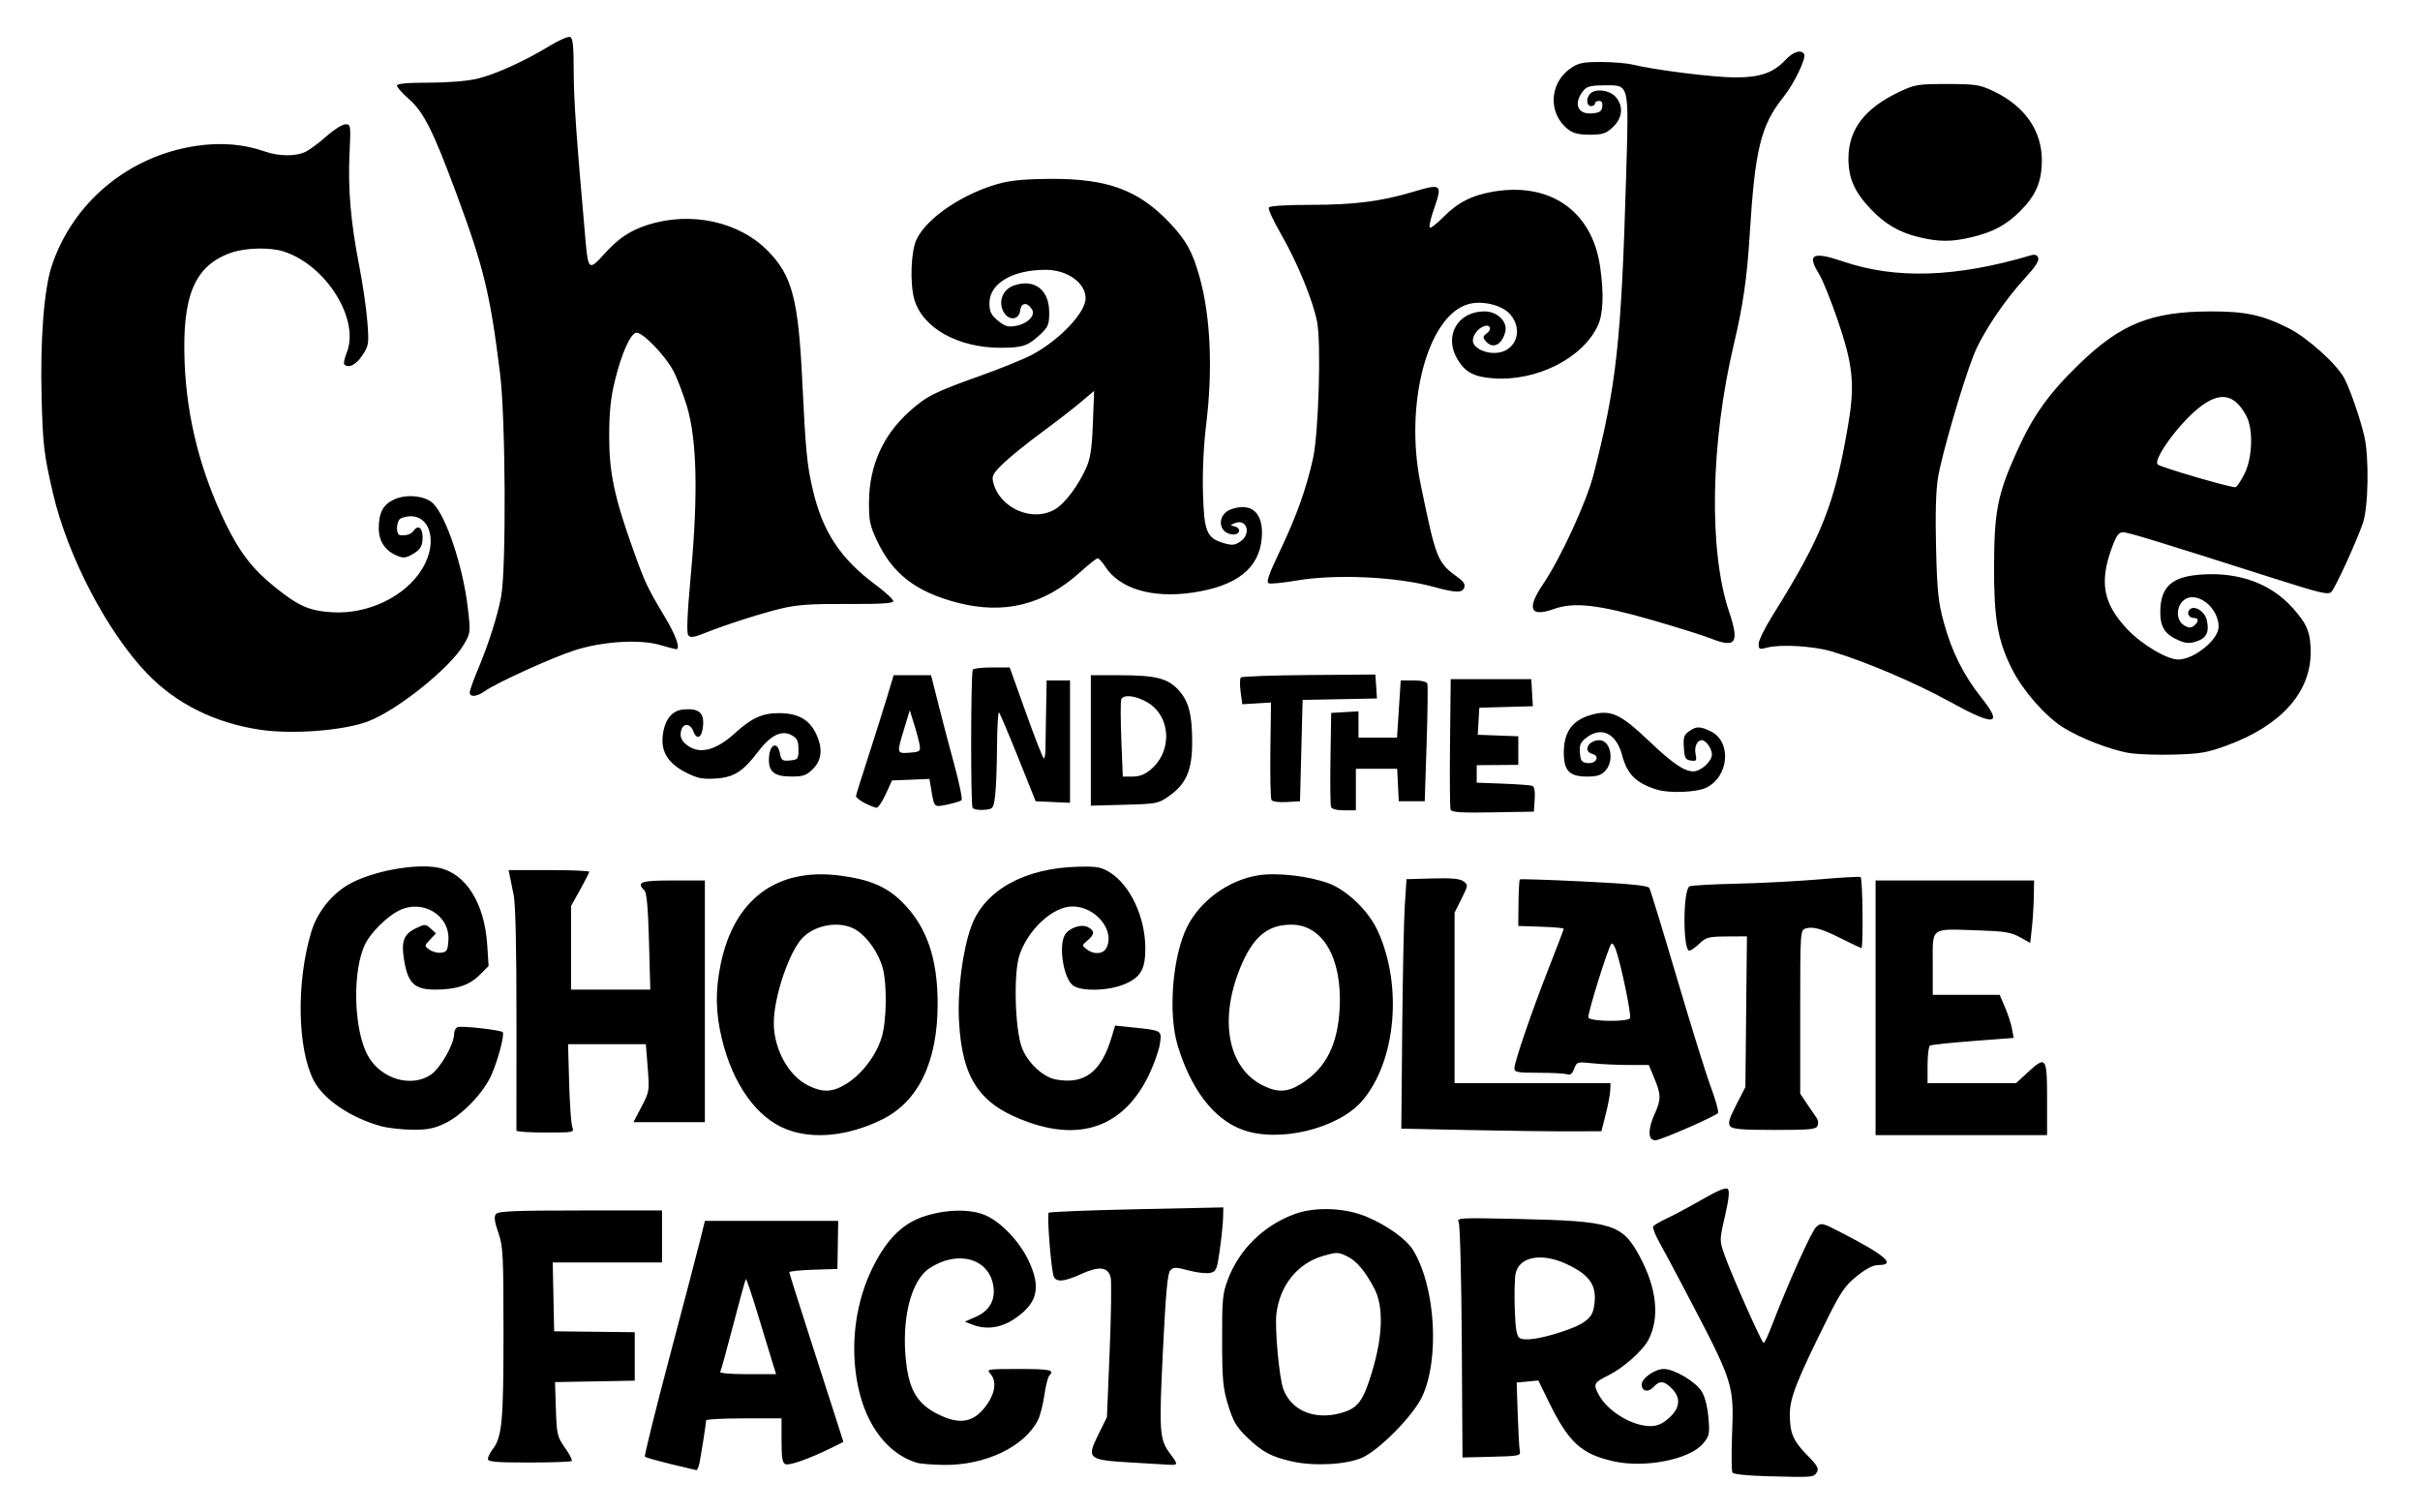
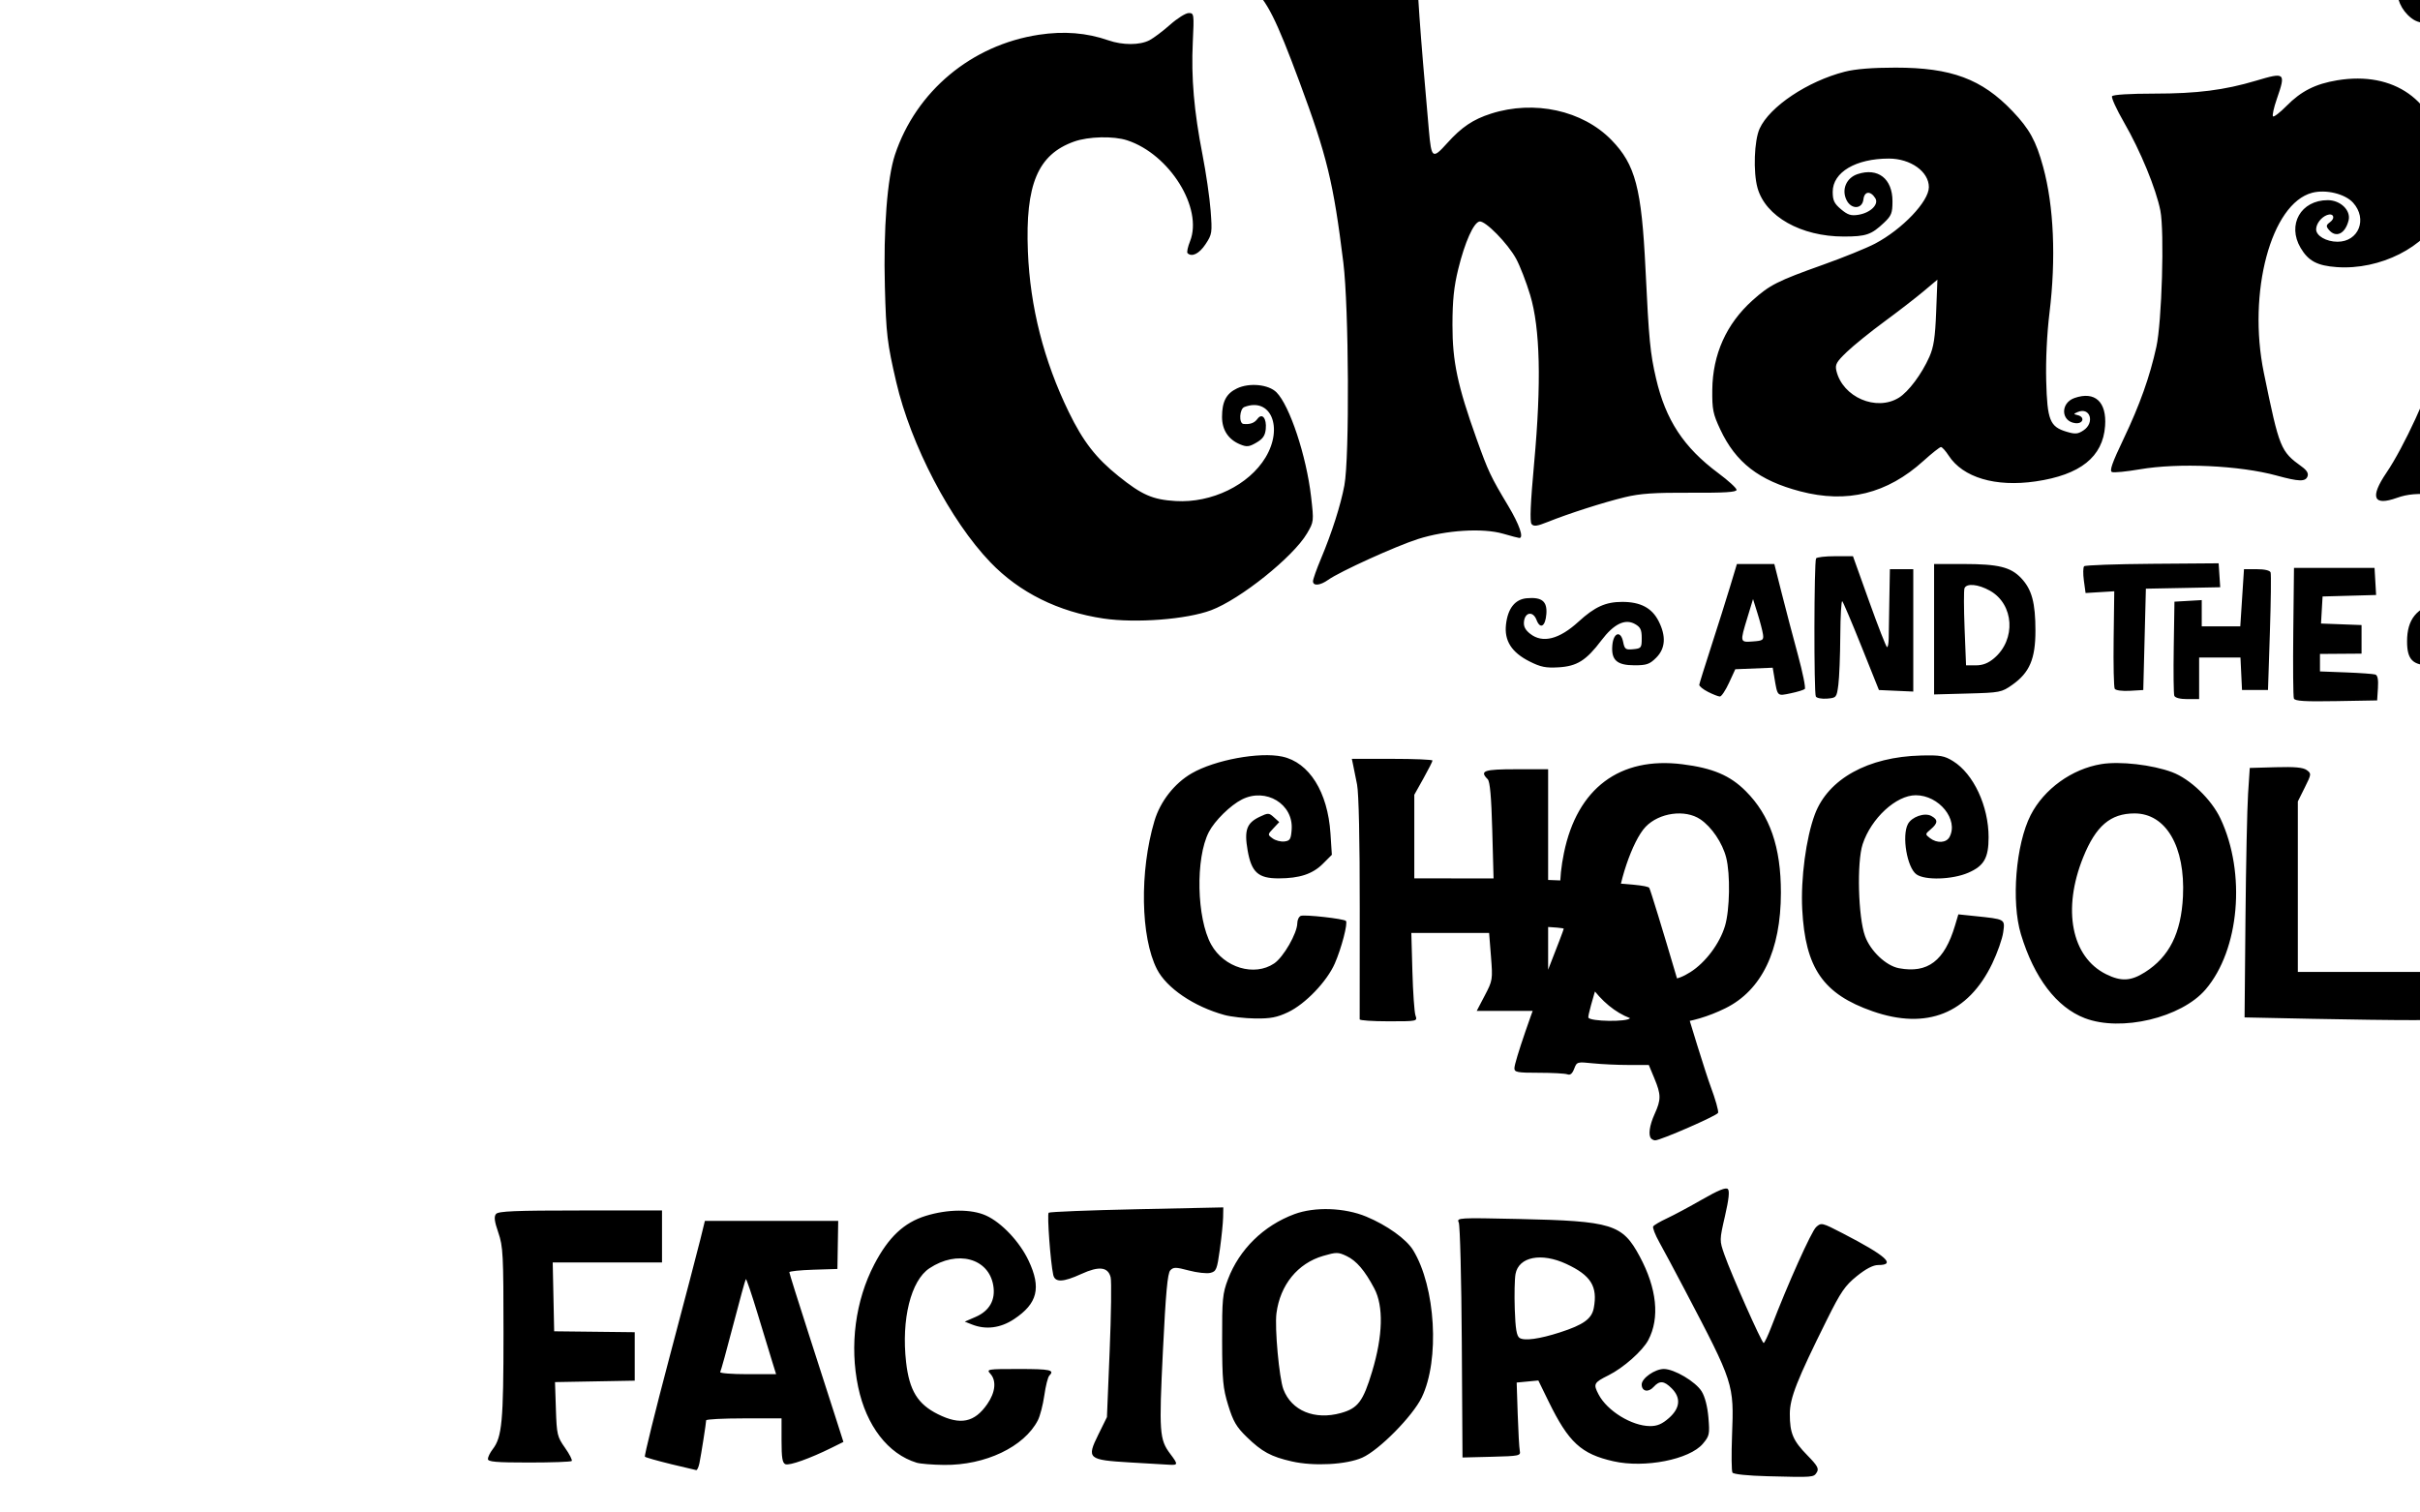
<svg xmlns="http://www.w3.org/2000/svg" id="svg2" height="570" width="912" version="1.1" viewBox="0 0 912 570">
  <g id="layer1" transform="translate(0 -482.36)">
-     <path id="path3401" d="m666.23 1038.7c-7.58-0.195-12.952-0.748-13.338-1.372-0.355-0.575-0.426-6.841-0.159-13.925 0.741-19.607 0.757-19.559-17.832-54.991-3.674-7.002-7.971-15.04-9.55-17.861-1.579-2.821-2.627-5.524-2.328-6.007 0.298-0.483 2.641-1.854 5.207-3.047 2.565-1.194 8.541-4.396 13.28-7.118 6.007-3.45 8.927-4.637 9.642-3.922 0.716 0.716 0.39 3.8-1.075 10.187-2.093 9.124-2.094 9.182-0.217 14.547 2.591 7.405 14.093 33.297 14.792 33.297 0.312 0 1.624-2.754 2.914-6.121 6.197-16.167 15.078-35.954 16.861-37.568 1.943-1.759 2.168-1.706 9.992 2.339 16.397 8.477 20.299 11.97 13.37 11.97-1.883 0-4.592 1.409-8.022 4.173-4.44 3.579-6.045 5.916-11.259 16.404-11.337 22.801-13.995 29.553-13.995 35.542 0 7.257 1.199 10.076 6.649 15.636 3.781 3.857 4.394 4.967 3.518 6.366-1.201 1.918-1.174 1.916-18.452 1.47zm-413.58-4.622c-4.993-1.216-9.317-2.45-9.608-2.741-0.292-0.292 3.891-17.213 9.294-37.603 5.404-20.39 10.609-40.266 11.567-44.169l1.742-7.097h25.122 25.122l-0.149 9.059-0.149 9.059-9.059 0.282c-4.982 0.155-9.059 0.582-9.059 0.948 0 0.367 3.278 10.817 7.285 23.222 4.007 12.406 8.592 26.646 10.189 31.645l2.904 9.09-4.558 2.255c-8.084 3.999-15.759 6.73-17.278 6.147-1.161-0.445-1.48-2.371-1.48-8.922v-8.355h-14.2c-7.81 0-14.204 0.331-14.208 0.735-0.01 1.031-1.876 12.912-2.538 16.159-0.302 1.481-0.844 2.651-1.205 2.6-0.361-0.051-4.742-1.088-9.735-2.304zm38.39-38.489c-0.794-2.558-3.276-10.705-5.517-18.103-2.241-7.398-4.239-13.286-4.441-13.085-0.202 0.202-2.345 7.982-4.764 17.29-2.418 9.308-4.623 17.289-4.9 17.737-0.277 0.448 4.35 0.814 10.281 0.814h10.784l-1.443-4.652zm54.414 38.013c-10.76-3.273-18.962-13.886-22.04-28.518-3.293-15.656-1.066-32.576 6.09-46.269 5.337-10.211 11.169-15.704 19.363-18.235 8.345-2.578 17.237-2.625 22.75-0.122 5.85 2.656 12.646 9.859 16.009 16.968 4.864 10.281 3.393 16.194-5.491 22.079-5.077 3.363-10.609 4.07-15.8 2.02l-2.757-1.089 4.103-1.784c5.242-2.279 7.563-6.42 6.645-11.853-1.738-10.285-13.523-13.452-24.066-6.466-6.987 4.63-10.619 19.244-8.787 35.362 1.214 10.683 4.353 15.82 11.994 19.628 8.47 4.221 13.8 3.124 18.605-3.828 3.077-4.452 3.514-8.806 1.147-11.422-1.562-1.726-1.172-1.791 10.773-1.791 11.843 0 13.578 0.382 11.442 2.519-0.523 0.523-1.363 3.858-1.866 7.411-0.503 3.553-1.604 7.793-2.447 9.423-5.175 10.008-19.795 16.963-35.309 16.798-4.346-0.046-9.006-0.42-10.356-0.831zm80.46-0.098c-15.937-0.944-16.476-1.415-12.005-10.483l3.255-6.6 1.028-25.034c0.565-13.769 0.731-26.217 0.368-27.661-0.982-3.911-4.374-4.307-10.982-1.282-6.994 3.202-10.011 3.298-10.657 0.339-1.043-4.776-2.364-22.798-1.715-23.389 0.379-0.345 15.342-0.939 33.252-1.32l32.562-0.692-0.074 3.764c-0.041 2.07-0.591 7.492-1.224 12.047-1.056 7.602-1.351 8.331-3.599 8.874-1.347 0.325-4.983-0.08-8.081-0.901-4.942-1.31-5.8-1.317-6.999-0.06-1.034 1.083-1.711 8.471-2.78 30.322-1.505 30.747-1.312 33.443 2.777 38.863 2.973 3.94 2.946 4.26-0.341 4.079-1.481-0.082-8.135-0.471-14.785-0.865zm60.93-0.386c-7.855-1.79-11.237-3.62-16.975-9.186-3.913-3.796-5.128-5.87-6.998-11.939-1.99-6.457-2.268-9.416-2.302-24.483-0.035-15.552 0.169-17.686 2.208-23.054 4.276-11.262 13.42-20.221 25.041-24.535 7.661-2.844 18.916-2.456 27.066 0.932 7.814 3.249 15.101 8.469 17.672 12.66 8.474 13.817 10.084 41.362 3.242 55.48-3.439 7.096-16.091 19.903-22.433 22.709-5.985 2.648-18.242 3.302-26.52 1.415zm18.489-18.238c6.42-1.783 8.37-4.373 11.76-15.618 4.074-13.512 4.365-24.641 0.82-31.338-3.592-6.786-6.723-10.443-10.454-12.214-3.146-1.493-3.827-1.497-8.806-0.049-9.601 2.791-16.223 10.931-17.61 21.646-0.706 5.453 1.029 24.439 2.615 28.628 3.067 8.096 11.781 11.693 21.675 8.945zm102.72 18.185c-12.177-2.751-16.901-7.099-24.417-22.474l-3.898-7.975-4.082 0.389-4.082 0.389 0.39 11.889c0.214 6.539 0.569 12.77 0.789 13.847 0.378 1.853-0.191 1.974-10.598 2.235l-10.997 0.277-0.265-43.367c-0.146-23.852-0.664-44.194-1.152-45.205-0.858-1.779-0.13-1.822 22.524-1.323 35.339 0.777 39.134 1.948 45.66 14.087 6.489 12.071 7.643 23.209 3.266 31.53-2.147 4.081-9.363 10.477-14.987 13.282-5.578 2.783-5.831 3.268-3.76 7.232 3.241 6.203 12.481 11.886 19.395 11.927 2.692 0.016 4.538-0.769 7.1-3.018 4.249-3.731 4.619-7.645 1.058-11.205-2.898-2.898-4.567-3.022-6.84-0.511-1.979 2.187-4.467 1.657-4.467-0.951 0-2.35 4.985-5.838 8.343-5.838 3.933 0 11.987 4.773 14.26 8.45 1.243 2.01 2.197 5.718 2.547 9.892 0.522 6.229 0.383 6.887-2.085 9.819-5.015 5.96-21.923 9.282-33.702 6.621zm-20.211-48.563c8.902-2.87 12.023-5.113 12.787-9.187 1.528-8.144-1.063-12.31-10.339-16.621-9.427-4.381-17.932-2.708-19.147 3.767-0.345 1.841-0.475 7.806-0.289 13.255 0.255 7.453 0.703 10.145 1.808 10.862 1.821 1.181 7.478 0.407 15.18-2.076zm-403.97 47.699c0-0.735 0.811-2.388 1.803-3.672 3.526-4.568 4.073-10.437 4.073-43.747 0-29.658-0.156-32.673-1.956-37.907-1.47-4.272-1.684-6.016-0.859-7.009 0.878-1.058 7.226-1.322 31.826-1.322h30.729v9.793 9.793h-20.594-20.594l0.273 12.976 0.273 12.976 15.18 0.171 15.18 0.171v9.132 9.132l-15.023 0.271-15.023 0.271 0.333 10.18c0.314 9.599 0.51 10.432 3.437 14.58 1.707 2.42 2.845 4.657 2.53 4.973-0.315 0.315-7.551 0.574-16.08 0.574-12.449 0-15.506-0.264-15.506-1.337zm438.41-120.74c-1.196-1.196-0.674-4.962 1.284-9.278 2.468-5.44 2.454-7.276-0.109-13.442l-2.089-5.027h-7.56c-4.158 0-10.257-0.282-13.552-0.626-5.867-0.613-6.013-0.571-7.013 2.058-0.705 1.853-1.496 2.502-2.556 2.095-0.845-0.324-5.686-0.589-10.759-0.589-8.137 0-9.222-0.202-9.209-1.714 0.021-2.441 6.686-21.838 13.112-38.158 3.014-7.656 5.481-14.139 5.481-14.407 0-0.268-3.856-0.614-8.569-0.77l-8.569-0.283 0.09-8.577c0.049-4.718 0.27-8.748 0.49-8.958 0.22-0.209 11.116 0.146 24.213 0.789 17.079 0.839 24.029 1.52 24.578 2.408 0.421 0.681 5.075 15.864 10.343 33.74 5.267 17.876 11.033 36.403 12.811 41.171 1.779 4.768 3.029 9.206 2.777 9.861-0.409 1.066-21.683 10.36-23.714 10.36-0.454 0-1.12-0.294-1.479-0.653zm-7.989-45.39c0.627-1.014-3.555-21.097-5.407-25.969-0.562-1.478-1.284-2.425-1.605-2.104-1.178 1.178-9.132 26.659-8.692 27.844 0.561 1.51 14.785 1.718 15.705 0.23zm-317.79 41.919c-11.274-4.327-20.353-17.006-24.466-34.167-2.379-9.925-2.505-18.02-0.438-28.1 4.998-24.366 21.043-36.381 44.63-33.424 11.427 1.433 17.971 4.205 23.87 10.112 9.137 9.149 13.273 21.09 13.262 38.288-0.013 21.819-7.227 36.812-20.964 43.575-12.652 6.229-25.801 7.59-35.894 3.716zm22.765-17.37c5.7-3.615 11.038-10.745 13.031-17.407 1.804-6.03 2.036-19.492 0.443-25.734-1.414-5.54-5.475-11.554-9.746-14.432-5.715-3.851-15.489-2.516-20.612 2.817-5.005 5.211-10.74 22.206-10.772 31.925-0.032 9.862 5.483 19.955 12.914 23.634 5.697 2.82 9.342 2.622 14.742-0.803zm148.62 17.37c-10.641-4.085-19.093-15.188-24.071-31.621-3.705-12.231-1.936-33.914 3.66-44.884 5.017-9.835 15.544-17.435 26.654-19.243 7.008-1.141 19.199 0.252 26.667 3.046 6.804 2.546 14.796 10.219 18.227 17.501 9.683 20.551 7.159 49.454-5.622 64.386-9.131 10.667-31.841 16.064-45.514 10.815zm22.683-17.318c9.165-5.812 13.641-14.746 14.311-28.567 0.908-18.739-6.4-31.275-18.233-31.275-9.085 0-14.587 4.698-19.371 16.541-7.938 19.653-4.414 37.593 8.656 44.063 5.654 2.799 9.323 2.607 14.637-0.762zm216.26-28.503v-47.987h29.869 29.869l-0.106 6.121c-0.059 3.366-0.389 8.661-0.734 11.766l-0.628 5.645-3.917-2.178c-3.304-1.837-5.798-2.238-15.934-2.564-18.052-0.58-16.874-1.458-16.874 12.566v11.733h12.611 12.611l1.995 4.652c1.097 2.558 2.285 6.213 2.64 8.121l0.645 3.47-15.321 1.168c-8.427 0.642-15.73 1.421-16.23 1.73-0.5 0.309-0.909 3.621-0.909 7.359v6.798h16.67 16.67l4.25-3.917c7.101-6.545 7.458-6.076 7.458 9.793v13.71h-32.318-32.318v-47.987zm-512.21 46.273c-0.011-0.404-0.002-19.291 0.02-41.971 0.025-25.412-0.361-43.263-1.004-46.518-0.574-2.905-1.252-6.273-1.507-7.485l-0.463-2.204h15.198c8.359 0 15.198 0.288 15.198 0.64s-1.542 3.398-3.428 6.77l-3.428 6.129v15.755 15.755l14.935 0.002 14.935 0.002-0.49-18.073c-0.341-12.582-0.862-18.444-1.714-19.294-3.179-3.172-1.477-3.768 10.773-3.767l11.997 0.001v45.538 45.538l-13.458-0-13.458-0 3.04-5.8c2.967-5.661 3.023-6.014 2.337-14.69l-0.704-8.89h-14.656-14.656l0.399 14.445c0.22 7.945 0.744 15.437 1.164 16.649 0.763 2.199 0.742 2.204-10.122 2.204-5.988 0-10.896-0.331-10.907-0.735zm358.94-0.206-25.462-0.528 0.339-37.214c0.186-20.468 0.627-41.621 0.979-47.008l0.64-9.793 9.807-0.277c7.178-0.202 10.306 0.088 11.665 1.082 1.806 1.321 1.785 1.505-0.749 6.59l-2.607 5.231v32.125 32.125h29.38 29.38l-0.096 2.693c-0.053 1.481-0.824 5.558-1.714 9.059l-1.618 6.366-12.242 0.039c-6.733 0.021-23.7-0.199-37.704-0.49zm-409.95-1.456c-11.518-3.177-21.77-10.144-25.402-17.264-6.154-12.064-6.573-36.881-0.941-55.83 2.191-7.372 7.528-14.196 14.052-17.966 8.734-5.047 25.519-8.147 34.121-6.303 10.157 2.178 17.152 13.33 18.169 28.966l0.523 8.042-3.364 3.364c-3.886 3.886-8.8 5.512-16.684 5.519-7.73 0.008-10.259-2.284-11.703-10.605-1.314-7.571-0.348-10.265 4.509-12.582 3.241-1.546 3.53-1.536 5.419 0.173l1.995 1.806-2.219 2.362c-2.205 2.348-2.207 2.37-0.261 3.793 1.077 0.787 3.06 1.303 4.407 1.145 2.135-0.25 2.488-0.83 2.754-4.529 0.689-9.58-9.693-15.859-18.716-11.319-4.368 2.198-10.295 8.028-12.497 12.294-5.083 9.845-4.609 32.512 0.885 42.396 4.853 8.731 16.265 12.155 23.734 7.121 3.517-2.37 8.693-11.384 8.721-15.187 0.009-1.229 0.609-2.462 1.333-2.74 1.469-0.564 16.17 1.079 16.989 1.898 0.806 0.806-1.68 10.325-4.193 16.055-2.983 6.803-11.119 15.279-17.615 18.352-4.155 1.966-6.618 2.438-12.351 2.368-3.938-0.048-9.188-0.647-11.666-1.33zm244.39-1.354c-18.715-6.515-25.45-16.253-26.603-38.462-0.6-11.56 1.44-26.916 4.752-35.768 4.999-13.362 20.036-21.699 40.021-22.19 7.279-0.179 8.797 0.089 12.09 2.134 7.703 4.783 13.372 16.933 13.372 28.657 0 7.833-1.73 10.839-7.723 13.418-5.959 2.563-16.189 2.88-19.442 0.602-3.56-2.494-5.611-14.551-3.231-18.998 1.448-2.706 6.272-4.388 8.762-3.055 2.627 1.406 2.587 2.704-0.156 5.031-2.167 1.839-2.172 1.895-0.302 3.34 2.638 2.039 6.158 1.836 7.368-0.425 3.498-6.535-3.947-15.734-12.735-15.734-7.382 0-16.801 8.691-20.011 18.464-2.226 6.779-1.686 27.481 0.903 34.619 2.045 5.636 7.912 11.193 12.783 12.106 10.842 2.034 17.148-2.76 21.12-16.055l1.266-4.238 5.943 0.617c11.905 1.235 11.651 1.093 10.958 6.148-0.335 2.446-2.194 7.742-4.131 11.769-9.066 18.849-24.673 25.097-45.006 18.019zm264.05 1.381c-0.914-1.102-0.44-2.781 2.282-8.079l3.437-6.689 0.291-28.4 0.291-28.4-7.576 0.048c-6.863 0.044-7.835 0.297-10.336 2.693-1.518 1.455-3.225 2.645-3.792 2.645-2.467 0-2.44-22.69 0.028-24.215 0.579-0.358 8.558-0.815 17.73-1.016 9.172-0.201 23.287-0.94 31.367-1.643 8.079-0.703 15.02-1.087 15.424-0.855 0.767 0.442 1.061 26.75 0.299 26.75-0.24 0-3.44-1.508-7.112-3.35-7.86-3.945-11.158-4.896-13.927-4.017-1.996 0.634-2.029 1.147-2.029 31.446v30.802l2.693 4.044c1.481 2.224 3.094 4.58 3.583 5.234 0.49 0.654 0.614 1.91 0.276 2.792-0.534 1.39-2.674 1.602-16.195 1.602-12.264 0-15.826-0.296-16.734-1.391zm-105.37-119.29c-0.268-0.697-0.368-12.056-0.224-25.243l0.263-23.975h15.18 15.18l0.295 5.107 0.295 5.107-10.088 0.28-10.088 0.28-0.295 5.099-0.295 5.099 7.639 0.287 7.639 0.287v5.386 5.386l-7.835 0.056-7.835 0.056v3.295 3.295l9.793 0.374c5.386 0.206 10.368 0.567 11.071 0.801 0.872 0.291 1.183 1.907 0.979 5.089l-0.299 4.662-15.446 0.27c-11.932 0.208-15.556-0.018-15.932-0.998zm-180.15-0.73c-0.768-1.242-0.686-50.815 0.085-52.064 0.282-0.457 3.526-0.83 7.208-0.83h6.694l6.137 17.138c3.376 9.426 6.396 17.138 6.713 17.139 0.317 0 0.594-1.432 0.616-3.183 0.022-1.751 0.132-8.362 0.245-14.69l0.205-11.507h4.407 4.407v23.059 23.059l-6.472-0.29-6.472-0.29-6.571-16.389c-3.614-9.014-6.872-16.689-7.239-17.057-0.367-0.367-0.706 5.465-0.753 12.961-0.047 7.496-0.378 15.832-0.734 18.526-0.635 4.792-0.726 4.903-4.23 5.195-1.97 0.164-3.881-0.186-4.246-0.777zm135.09-0.29c-0.266-0.692-0.362-8.955-0.214-18.362l0.269-17.104 5.141-0.296 5.141-0.296v4.948 4.948h7.262 7.262l0.698-10.773 0.698-10.773h4.801c2.959 0 4.966 0.47 5.23 1.224 0.236 0.673 0.112 10.919-0.276 22.769l-0.705 21.545h-4.897-4.897l-0.292-6.121-0.292-6.121h-7.788-7.788v7.835 7.835h-4.438c-2.711 0-4.626-0.49-4.921-1.259zm-175.73-1.469c-1.885-0.96-3.369-2.171-3.296-2.692 0.072-0.521 2.13-7.117 4.574-14.657 2.443-7.541 5.606-17.567 7.028-22.28l2.586-8.569h7.05 7.05l2.783 11.017c1.531 6.06 4.277 16.508 6.104 23.218 1.826 6.711 2.993 12.503 2.594 12.873-0.399 0.369-2.807 1.103-5.351 1.63-5.114 1.059-4.897 1.27-6.114-5.935l-0.627-3.714-7.048 0.287-7.048 0.287-2.373 5.141c-1.305 2.828-2.847 5.141-3.428 5.14-0.58-0.001-2.598-0.787-4.483-1.746zm20.722-21.673c-0.184-1.301-1.103-4.827-2.044-7.835l-1.71-5.469-2.118 6.961c-2.853 9.377-2.856 9.364 2.044 9.009 3.775-0.273 4.131-0.521 3.828-2.667zm64.48-1.943v-24.581l11.017 0.006c13.23 0.007 17.854 1.141 21.827 5.353 3.996 4.237 5.349 9.251 5.349 19.819 0 10.593-2.223 15.778-8.727 20.361-4.028 2.838-4.599 2.95-16.818 3.281l-12.648 0.343v-24.581zm22.582 10.965c8.38-7.051 7.583-20.356-1.527-25.477-4.408-2.478-8.839-2.898-9.602-0.911-0.279 0.728-0.261 7.559 0.041 15.18l0.549 13.856h3.697c2.589 0 4.64-0.794 6.843-2.647zm45.497 11.487c-0.357-0.577-0.543-9.082-0.414-18.9l0.234-17.85-5.405 0.326-5.405 0.326-0.641-4.677c-0.353-2.572-0.307-5.007 0.101-5.411 0.408-0.404 11.979-0.819 25.714-0.922l24.973-0.188 0.297 4.511 0.297 4.511-14.008 0.272-14.008 0.272-0.49 19.097-0.49 19.097-5.054 0.293c-2.86 0.166-5.335-0.163-5.703-0.757zm145.41-3.879c-7.925-2.411-11.364-5.771-13.246-12.942-2.187-8.335-7.88-11.096-13.6-6.597-2.139 1.683-2.577 2.738-2.336 5.631 0.252 3.021 0.686 3.605 2.865 3.858 3.232 0.375 4.854-2.653 1.843-3.441-3.669-0.96-1.546-5.181 2.606-5.181 4.302 0 5.808 7.747 2.249 11.567-1.536 1.649-3.118 2.143-6.855 2.143-6.671 0-8.777-2.175-8.772-9.059 0.006-8.252 3.589-12.702 11.725-14.56 6.258-1.429 10.168 0.498 19.982 9.847 9.148 8.714 13.627 11.814 17.075 11.814 2.883 0 7.036-3.758 7.036-6.367 0-2.187-2.251-5.385-3.791-5.385-1.767 0-2.913 2.466-2.381 5.126 0.521 2.604 0.351 2.85-1.767 2.55-2.036-0.288-2.382-0.928-2.638-4.893-0.247-3.823 0.066-4.814 1.932-6.121 2.777-1.945 4.095-1.952 8.117-0.043 8.092 3.84 7.024 17.188-1.707 21.331-3.608 1.712-13.765 2.111-18.336 0.72zm-365.99-6.45c-6.734-3.408-9.521-7.79-8.834-13.885 0.688-6.106 3.412-9.537 7.873-9.918 5.663-0.483 7.695 1.155 7.342 5.919-0.351 4.737-2.32 5.914-3.723 2.225-1.274-3.351-4.293-2.953-4.709 0.621-0.214 1.844 0.447 3.158 2.336 4.643 4.666 3.671 10.927 2.098 18.225-4.577 6.124-5.601 10.21-7.45 16.463-7.45 6.878 0 11.169 2.263 13.701 7.226 2.894 5.673 2.594 10.317-0.894 13.805-2.46 2.46-3.61 2.863-8.172 2.863-6.641 0-8.827-1.954-8.371-7.486 0.402-4.881 3.19-5.777 4.083-1.312 0.55 2.751 0.92 3.017 3.804 2.74 3.017-0.291 3.195-0.523 3.195-4.188 0-3.164-0.472-4.145-2.559-5.316-3.722-2.089-7.976-0.009-12.657 6.191-5.696 7.544-9.175 9.732-16.123 10.138-4.84 0.283-6.776-0.112-10.98-2.24zm544.04-7.356c-7.082-1.118-18.927-5.703-25.299-9.792-6.722-4.313-15.013-13.797-19.037-21.774-5.483-10.869-6.908-19.114-6.814-39.421 0.094-20.276 1.369-26.626 8.556-42.599 6.077-13.508 12.03-21.877 23.403-32.901 15.819-15.334 27.282-19.933 49.771-19.967 13.028-0.02 19.434 1.36 29.231 6.294 7.169 3.61 18.332 13.673 21.095 19.017 2.192 4.238 6.001 15.29 7.473 21.68 1.853 8.043 1.546 26.8-0.537 32.807-2.46 7.094-10.316 24.243-11.861 25.892-1.142 1.218-4.079 0.53-21.666-5.078-44.455-14.174-54.969-17.387-56.888-17.387-1.528 0-2.478 1.276-4.023 5.407-4.998 13.357-3.513 21.452 5.725 31.21 5.429 5.734 14.988 11.393 19.171 11.348 6.008-0.064 15.18-7.521 15.18-12.343 0-5.575-4.989-11.138-9.989-11.138-5.435 0-7.47 8.243-2.668 10.812 1.487 0.796 2.376 0.772 3.416-0.092 1.805-1.498 1.802-2.886-0.005-2.886-1.954 0-2.948-1.908-1.664-3.193 1.791-1.791 5.74 0.697 6.484 4.087 0.964 4.387-0.159 6.685-3.861 7.907-2.576 0.85-4.011 0.786-6.564-0.294-5.373-2.273-7.191-5.06-7.135-10.934 0.092-9.613 4.542-13.402 16.459-14.013 13.767-0.706 25.28 3.623 33.33 12.533 5.62 6.221 6.927 9.475 6.877 17.128-0.098 14.962-11.339 27.393-31.438 34.765-7.499 2.75-10.102 3.206-19.89 3.485-6.194 0.176-13.768-0.075-16.831-0.559zm43.246-105.3c3.005-6.011 3.347-16.711 0.695-21.726-4.491-8.493-10.072-9.409-18.065-2.962-7.631 6.155-17.224 19.428-15.341 21.227 1.109 1.06 27.935 8.88 29.311 8.544 0.539-0.131 2.069-2.418 3.4-5.082zm-747.71 96.52c-17.088-2.52-31.761-9.8-42.714-21.2-15.068-15.68-29.977-44.23-35.485-67.93-3.408-14.67-3.805-17.998-4.283-35.968-0.577-21.69 0.901-40.987 3.809-49.717 7.972-23.932 28.846-41.342 54.196-45.203 9.465-1.442 18.028-0.755 26.234 2.104 5.359 1.867 11.811 1.86 15.441-0.018 1.583-0.819 5.102-3.463 7.819-5.876 2.717-2.413 5.869-4.387 7.004-4.387 2.009 0 2.05 0.298 1.539 11.017-0.636 13.316 0.46 26.002 3.659 42.366 1.318 6.743 2.695 16.213 3.06 21.045 0.635 8.413 0.553 8.952-1.938 12.717-2.358 3.563-5.155 4.941-6.765 3.331-0.33-0.33 0.091-2.33 0.937-4.444 4.986-12.462-7.682-32.829-23.677-38.066-5.154-1.688-14.589-1.467-20.009 0.468-13.682 4.884-18.414 16.138-17.413 41.41 0.827 20.881 5.979 41.125 15.391 60.481 5.415 11.136 10.241 17.359 18.767 24.202 8.858 7.109 12.88 8.861 21.532 9.378 13.549 0.809 27.607-6.015 33.88-16.448 6.793-11.298 1.946-22.802-7.999-18.986-1.85 0.71-2.13 6.206-0.325 6.377 2.516 0.238 4.112-0.342 5.278-1.919 1.75-2.367 3.509-0.202 3.118 3.834-0.241 2.481-1.083 3.706-3.528 5.128-2.766 1.609-3.619 1.699-6.154 0.65-4.427-1.834-6.793-5.437-6.793-10.343 0-5.781 1.603-8.826 5.66-10.751 4.663-2.213 11.876-1.496 14.847 1.474 4.98 4.98 11.285 23.985 13.048 39.33 1.07 9.311 1.055 9.444-1.52 13.838-5.19 8.856-25.16 24.849-36.173 28.97-9.213 3.447-28.27 4.924-40.444 3.135zm636.09-10.88c-12.227-6.774-32.046-15.178-44.07-18.688-6.95-2.029-19.203-2.738-24.238-1.403-2.922 0.775-3.183 0.657-3.183-1.438 0-1.255 2.356-6.048 5.235-10.65 18.644-29.803 23.53-42.195 28.607-72.562 2.446-14.63 1.669-22.085-4.035-38.713-2.572-7.498-5.704-15.277-6.959-17.286-4.778-7.646-2.593-8.799 9.141-4.823 19.833 6.72 42.466 5.963 70.583-2.36 1.538-0.455 2.372-0.178 2.798 0.932 0.408 1.063-1.135 3.462-4.71 7.324-8.109 8.759-16.514 21.35-19.699 29.512-4.271 10.944-12.023 37.644-13.386 46.103-0.787 4.883-1.033 13.922-0.72 26.442 0.403 16.122 0.84 20.366 2.865 27.836 3.006 11.087 7.469 20.057 14.152 28.444 8.521 10.692 5.167 11.053-12.382 1.331zm-557.23-3.198c0-0.734 1.367-4.59 3.038-8.569 4.087-9.732 7.406-20.138 8.791-27.557 1.962-10.513 1.696-67.065-0.395-83.976-3.73-30.165-6.148-40.126-16.526-68.063-8.818-23.739-12.243-30.542-17.869-35.494-2.453-2.159-4.46-4.421-4.46-5.027 0-0.754 3.779-1.105 11.997-1.115 7.183-0.009 14.494-0.603 18.22-1.482 6.867-1.619 17.844-6.6 27.434-12.449 3.43-2.092 6.846-3.57 7.59-3.284 1.053 0.404 1.356 3.3 1.368 13.036 0.013 10.741 0.975 24.479 4.489 64.095 0.943 10.63 1.372 10.93 6.87 4.815 5.454-6.066 9.768-8.972 16.536-11.138 16.316-5.222 34.522-1.234 45.414 9.949 9 9.24 11.342 18.139 12.814 48.689 1.286 26.694 1.763 31.639 3.969 41.142 3.642 15.687 10.412 25.991 23.443 35.681 3.799 2.825 6.907 5.665 6.907 6.311 0 0.874-4.463 1.154-17.383 1.089-13.66-0.068-18.956 0.294-24.728 1.69-8.087 1.955-21.2 6.161-29.053 9.318-4.019 1.616-5.271 1.78-6.085 0.799-0.72-0.867-0.427-7.789 0.98-23.213 2.742-30.05 2.25-50.587-1.51-63.087-1.455-4.836-3.83-10.976-5.278-13.645-3.152-5.81-11.661-14.478-13.822-14.081-2.225 0.409-5.512 7.764-8.004 17.911-1.638 6.67-2.17 11.792-2.185 21.055-0.023 13.758 1.92 22.942 9.087 42.95 4.421 12.343 5.305 14.215 11.92 25.249 4.206 7.016 5.97 12.106 4.195 12.106-0.321 0-3.06-0.72-6.087-1.6-7.671-2.23-21.547-1.367-32.095 1.996-8.356 2.664-29.456 12.251-33.855 15.381-3.046 2.168-5.725 2.409-5.725 0.516zm467.63-20.373c-2.693-1.076-12.609-4.183-22.035-6.904-20.234-5.841-29.483-6.882-37.029-4.168-8.982 3.23-10.383-0.084-4.007-9.473 6.494-9.562 16.261-30.747 18.899-40.991 8.705-33.804 10.503-50.16 12.323-112.13 1.062-36.15 1.388-34.766-8.174-34.766-4.683 0-6.55 0.418-7.663 1.714-4.155 4.838-2.661 9.336 2.946 8.869 2.885-0.24 3.671-0.742 3.921-2.504 0.21-1.482-0.19-2.204-1.224-2.204-0.845 0-1.537 0.441-1.537 0.979s-0.661 0.979-1.469 0.979c-1.757 0-1.948-3.047-0.294-4.701 1.984-1.984 7.093-1.393 9.427 1.091 3.193 3.399 2.826 8.049-0.912 11.541-2.627 2.454-3.809 2.841-8.682 2.841-4.237 0-6.287-0.509-8.24-2.045-7.685-6.045-7.058-17.599 1.256-23.153 2.786-1.861 4.619-2.219 11.262-2.2 4.364 0.013 9.697 0.458 11.852 0.989 8.226 2.027 30.711 4.833 38.683 4.827 9.485-0.007 14.364-1.723 19.035-6.695 2.881-3.066 5.774-3.931 6.925-2.069 0.877 1.419-3.749 11.069-7.639 15.932-8.757 10.949-10.886 19.619-12.923 52.607-0.974 15.772-2.513 26.373-5.901 40.642-8.832 37.201-9.577 77.87-1.848 100.88 3.995 11.894 2.598 13.924-6.953 10.108zm-284.01-13.5c-15.542-4.08-24.299-10.86-30.143-23.336-2.737-5.844-3.074-7.52-2.999-14.909 0.136-13.362 5.291-24.85 15.114-33.681 6.527-5.869 9.46-7.351 26.647-13.474 7.648-2.724 16.459-6.301 19.58-7.949 10.301-5.437 20.278-15.915 20.278-21.298 0-5.844-6.885-10.758-15.073-10.758-12.466 0-21.162 5.142-21.162 12.515 0 3.251 0.56 4.431 3.129 6.592 2.532 2.13 3.781 2.527 6.552 2.077 4.574-0.742 7.822-3.941 6.36-6.263-1.806-2.869-4.109-2.639-4.463 0.445-0.434 3.783-4.633 3.904-6.416 0.184-1.892-3.948 0.007-8.31 4.224-9.701 7.677-2.534 13.139 1.727 13.139 10.25 0 4.44-0.391 5.432-3.183 8.075-4.787 4.53-6.757 5.206-15.182 5.206-16.109 0-29.508-7.559-32.501-18.336-1.67-6.013-1.25-17.828 0.794-22.327 3.771-8.3 18.081-17.865 32.096-21.453 4.001-1.024 10.407-1.54 19.116-1.54 21.035 0 32.511 4.269 44.082 16.401 6.402 6.712 8.87 11.196 11.549 20.987 4.043 14.773 4.9 34.551 2.387 55.109-0.954 7.804-1.429 17.727-1.224 25.547 0.388 14.808 1.376 17.288 7.632 19.163 3.292 0.986 4.253 0.915 6.37-0.472 4.445-2.912 2.554-8.979-2.159-6.928-1.632 0.71-1.632 0.766 0 1.156 2.875 0.688 2.091 3.379-0.881 3.025-5.463-0.653-5.684-7.605-0.301-9.482 7.699-2.684 12.186 1.427 11.526 10.559-0.842 11.646-9.334 18.417-26.172 20.871-15.129 2.205-27.42-1.449-32.792-9.748-1.133-1.751-2.431-3.188-2.885-3.195-0.454-0.007-3.423 2.338-6.598 5.212-13.683 12.382-28.778 16.113-46.44 11.476zm37.148-35.266c3.673-2.27 8.645-8.929 11.531-15.444 1.621-3.66 2.172-7.316 2.542-16.865l0.472-12.192-5.281 4.438c-2.905 2.441-9.54 7.567-14.744 11.392-5.205 3.825-11.538 8.942-14.075 11.373-3.996 3.829-4.524 4.786-3.958 7.165 2.358 9.911 15.033 15.373 23.513 10.132zm142.4 29.323c-14.015-3.824-36.962-4.868-51.629-2.349-4.972 0.854-9.657 1.316-10.411 1.027-1.051-0.403-0.029-3.336 4.379-12.57 6.061-12.698 9.853-23.35 12.324-34.619 2.071-9.447 3.07-43.4 1.51-51.331-1.617-8.221-7.515-22.541-13.691-33.241-2.82-4.887-4.853-9.33-4.517-9.873 0.369-0.597 6.698-0.989 15.977-0.99 16.028-0.001 26.335-1.308 38.206-4.843 11.104-3.307 11.355-3.089 7.91 6.864-1.131 3.269-1.781 6.22-1.444 6.558 0.337 0.337 2.638-1.441 5.114-3.952 5.481-5.559 10.885-8.29 19.096-9.647 21.364-3.533 36.99 7.505 39.989 28.247 1.489 10.297 1.194 17.886-0.866 22.314-5.711 12.275-23.014 21.012-39.303 19.846-7.367-0.527-10.705-2.304-13.624-7.251-5.158-8.743 0.097-17.981 10.229-17.981 4.811 0 8.797 3.874 7.854 7.634-1.276 5.082-4.779 6.739-7.448 3.523-1.108-1.335-1.037-1.772 0.468-2.873 2.118-1.548 1.251-3.569-1.146-2.67-2.191 0.822-4.06 3.261-4.1 5.349-0.046 2.457 3.81 4.707 8.066 4.707 7.968 0 11.386-8.578 5.858-14.707-3.018-3.346-10.244-5.1-15.43-3.744-15.46 4.042-24.435 37.552-18.188 67.908 5.876 28.554 6.256 29.494 14.296 35.311 1.918 1.388 2.586 2.53 2.147 3.672-0.786 2.048-3.205 1.982-11.627-0.316zm182.85-131.8c-7.207-1.743-12.534-4.833-17.839-10.346-6.324-6.572-8.661-11.872-8.598-19.496 0.088-10.757 6.198-18.731 18.997-24.796 6.064-2.873 7.051-3.038 18.164-3.038 10.651 0 12.268 0.242 17.256 2.581 11.953 5.605 18.506 14.921 18.468 26.257-0.027 7.973-2.232 13.13-8.144 19.042-5.276 5.276-10.286 7.956-18.491 9.89-7.507 1.77-12.201 1.748-19.813-0.093z" />
+     <path id="path3401" d="m666.23 1038.7c-7.58-0.195-12.952-0.748-13.338-1.372-0.355-0.575-0.426-6.841-0.159-13.925 0.741-19.607 0.757-19.559-17.832-54.991-3.674-7.002-7.971-15.04-9.55-17.861-1.579-2.821-2.627-5.524-2.328-6.007 0.298-0.483 2.641-1.854 5.207-3.047 2.565-1.194 8.541-4.396 13.28-7.118 6.007-3.45 8.927-4.637 9.642-3.922 0.716 0.716 0.39 3.8-1.075 10.187-2.093 9.124-2.094 9.182-0.217 14.547 2.591 7.405 14.093 33.297 14.792 33.297 0.312 0 1.624-2.754 2.914-6.121 6.197-16.167 15.078-35.954 16.861-37.568 1.943-1.759 2.168-1.706 9.992 2.339 16.397 8.477 20.299 11.97 13.37 11.97-1.883 0-4.592 1.409-8.022 4.173-4.44 3.579-6.045 5.916-11.259 16.404-11.337 22.801-13.995 29.553-13.995 35.542 0 7.257 1.199 10.076 6.649 15.636 3.781 3.857 4.394 4.967 3.518 6.366-1.201 1.918-1.174 1.916-18.452 1.47zm-413.58-4.622c-4.993-1.216-9.317-2.45-9.608-2.741-0.292-0.292 3.891-17.213 9.294-37.603 5.404-20.39 10.609-40.266 11.567-44.169l1.742-7.097h25.122 25.122l-0.149 9.059-0.149 9.059-9.059 0.282c-4.982 0.155-9.059 0.582-9.059 0.948 0 0.367 3.278 10.817 7.285 23.222 4.007 12.406 8.592 26.646 10.189 31.645l2.904 9.09-4.558 2.255c-8.084 3.999-15.759 6.73-17.278 6.147-1.161-0.445-1.48-2.371-1.48-8.922v-8.355h-14.2c-7.81 0-14.204 0.331-14.208 0.735-0.01 1.031-1.876 12.912-2.538 16.159-0.302 1.481-0.844 2.651-1.205 2.6-0.361-0.051-4.742-1.088-9.735-2.304zm38.39-38.489c-0.794-2.558-3.276-10.705-5.517-18.103-2.241-7.398-4.239-13.286-4.441-13.085-0.202 0.202-2.345 7.982-4.764 17.29-2.418 9.308-4.623 17.289-4.9 17.737-0.277 0.448 4.35 0.814 10.281 0.814h10.784l-1.443-4.652zm54.414 38.013c-10.76-3.273-18.962-13.886-22.04-28.518-3.293-15.656-1.066-32.576 6.09-46.269 5.337-10.211 11.169-15.704 19.363-18.235 8.345-2.578 17.237-2.625 22.75-0.122 5.85 2.656 12.646 9.859 16.009 16.968 4.864 10.281 3.393 16.194-5.491 22.079-5.077 3.363-10.609 4.07-15.8 2.02l-2.757-1.089 4.103-1.784c5.242-2.279 7.563-6.42 6.645-11.853-1.738-10.285-13.523-13.452-24.066-6.466-6.987 4.63-10.619 19.244-8.787 35.362 1.214 10.683 4.353 15.82 11.994 19.628 8.47 4.221 13.8 3.124 18.605-3.828 3.077-4.452 3.514-8.806 1.147-11.422-1.562-1.726-1.172-1.791 10.773-1.791 11.843 0 13.578 0.382 11.442 2.519-0.523 0.523-1.363 3.858-1.866 7.411-0.503 3.553-1.604 7.793-2.447 9.423-5.175 10.008-19.795 16.963-35.309 16.798-4.346-0.046-9.006-0.42-10.356-0.831zm80.46-0.098c-15.937-0.944-16.476-1.415-12.005-10.483l3.255-6.6 1.028-25.034c0.565-13.769 0.731-26.217 0.368-27.661-0.982-3.911-4.374-4.307-10.982-1.282-6.994 3.202-10.011 3.298-10.657 0.339-1.043-4.776-2.364-22.798-1.715-23.389 0.379-0.345 15.342-0.939 33.252-1.32l32.562-0.692-0.074 3.764c-0.041 2.07-0.591 7.492-1.224 12.047-1.056 7.602-1.351 8.331-3.599 8.874-1.347 0.325-4.983-0.08-8.081-0.901-4.942-1.31-5.8-1.317-6.999-0.06-1.034 1.083-1.711 8.471-2.78 30.322-1.505 30.747-1.312 33.443 2.777 38.863 2.973 3.94 2.946 4.26-0.341 4.079-1.481-0.082-8.135-0.471-14.785-0.865zm60.93-0.386c-7.855-1.79-11.237-3.62-16.975-9.186-3.913-3.796-5.128-5.87-6.998-11.939-1.99-6.457-2.268-9.416-2.302-24.483-0.035-15.552 0.169-17.686 2.208-23.054 4.276-11.262 13.42-20.221 25.041-24.535 7.661-2.844 18.916-2.456 27.066 0.932 7.814 3.249 15.101 8.469 17.672 12.66 8.474 13.817 10.084 41.362 3.242 55.48-3.439 7.096-16.091 19.903-22.433 22.709-5.985 2.648-18.242 3.302-26.52 1.415zm18.489-18.238c6.42-1.783 8.37-4.373 11.76-15.618 4.074-13.512 4.365-24.641 0.82-31.338-3.592-6.786-6.723-10.443-10.454-12.214-3.146-1.493-3.827-1.497-8.806-0.049-9.601 2.791-16.223 10.931-17.61 21.646-0.706 5.453 1.029 24.439 2.615 28.628 3.067 8.096 11.781 11.693 21.675 8.945zm102.72 18.185c-12.177-2.751-16.901-7.099-24.417-22.474l-3.898-7.975-4.082 0.389-4.082 0.389 0.39 11.889c0.214 6.539 0.569 12.77 0.789 13.847 0.378 1.853-0.191 1.974-10.598 2.235l-10.997 0.277-0.265-43.367c-0.146-23.852-0.664-44.194-1.152-45.205-0.858-1.779-0.13-1.822 22.524-1.323 35.339 0.777 39.134 1.948 45.66 14.087 6.489 12.071 7.643 23.209 3.266 31.53-2.147 4.081-9.363 10.477-14.987 13.282-5.578 2.783-5.831 3.268-3.76 7.232 3.241 6.203 12.481 11.886 19.395 11.927 2.692 0.016 4.538-0.769 7.1-3.018 4.249-3.731 4.619-7.645 1.058-11.205-2.898-2.898-4.567-3.022-6.84-0.511-1.979 2.187-4.467 1.657-4.467-0.951 0-2.35 4.985-5.838 8.343-5.838 3.933 0 11.987 4.773 14.26 8.45 1.243 2.01 2.197 5.718 2.547 9.892 0.522 6.229 0.383 6.887-2.085 9.819-5.015 5.96-21.923 9.282-33.702 6.621zm-20.211-48.563c8.902-2.87 12.023-5.113 12.787-9.187 1.528-8.144-1.063-12.31-10.339-16.621-9.427-4.381-17.932-2.708-19.147 3.767-0.345 1.841-0.475 7.806-0.289 13.255 0.255 7.453 0.703 10.145 1.808 10.862 1.821 1.181 7.478 0.407 15.18-2.076zm-403.97 47.699c0-0.735 0.811-2.388 1.803-3.672 3.526-4.568 4.073-10.437 4.073-43.747 0-29.658-0.156-32.673-1.956-37.907-1.47-4.272-1.684-6.016-0.859-7.009 0.878-1.058 7.226-1.322 31.826-1.322h30.729v9.793 9.793h-20.594-20.594l0.273 12.976 0.273 12.976 15.18 0.171 15.18 0.171v9.132 9.132l-15.023 0.271-15.023 0.271 0.333 10.18c0.314 9.599 0.51 10.432 3.437 14.58 1.707 2.42 2.845 4.657 2.53 4.973-0.315 0.315-7.551 0.574-16.08 0.574-12.449 0-15.506-0.264-15.506-1.337zm438.41-120.74c-1.196-1.196-0.674-4.962 1.284-9.278 2.468-5.44 2.454-7.276-0.109-13.442l-2.089-5.027h-7.56c-4.158 0-10.257-0.282-13.552-0.626-5.867-0.613-6.013-0.571-7.013 2.058-0.705 1.853-1.496 2.502-2.556 2.095-0.845-0.324-5.686-0.589-10.759-0.589-8.137 0-9.222-0.202-9.209-1.714 0.021-2.441 6.686-21.838 13.112-38.158 3.014-7.656 5.481-14.139 5.481-14.407 0-0.268-3.856-0.614-8.569-0.77l-8.569-0.283 0.09-8.577c0.049-4.718 0.27-8.748 0.49-8.958 0.22-0.209 11.116 0.146 24.213 0.789 17.079 0.839 24.029 1.52 24.578 2.408 0.421 0.681 5.075 15.864 10.343 33.74 5.267 17.876 11.033 36.403 12.811 41.171 1.779 4.768 3.029 9.206 2.777 9.861-0.409 1.066-21.683 10.36-23.714 10.36-0.454 0-1.12-0.294-1.479-0.653zm-7.989-45.39c0.627-1.014-3.555-21.097-5.407-25.969-0.562-1.478-1.284-2.425-1.605-2.104-1.178 1.178-9.132 26.659-8.692 27.844 0.561 1.51 14.785 1.718 15.705 0.23zc-11.274-4.327-20.353-17.006-24.466-34.167-2.379-9.925-2.505-18.02-0.438-28.1 4.998-24.366 21.043-36.381 44.63-33.424 11.427 1.433 17.971 4.205 23.87 10.112 9.137 9.149 13.273 21.09 13.262 38.288-0.013 21.819-7.227 36.812-20.964 43.575-12.652 6.229-25.801 7.59-35.894 3.716zm22.765-17.37c5.7-3.615 11.038-10.745 13.031-17.407 1.804-6.03 2.036-19.492 0.443-25.734-1.414-5.54-5.475-11.554-9.746-14.432-5.715-3.851-15.489-2.516-20.612 2.817-5.005 5.211-10.74 22.206-10.772 31.925-0.032 9.862 5.483 19.955 12.914 23.634 5.697 2.82 9.342 2.622 14.742-0.803zm148.62 17.37c-10.641-4.085-19.093-15.188-24.071-31.621-3.705-12.231-1.936-33.914 3.66-44.884 5.017-9.835 15.544-17.435 26.654-19.243 7.008-1.141 19.199 0.252 26.667 3.046 6.804 2.546 14.796 10.219 18.227 17.501 9.683 20.551 7.159 49.454-5.622 64.386-9.131 10.667-31.841 16.064-45.514 10.815zm22.683-17.318c9.165-5.812 13.641-14.746 14.311-28.567 0.908-18.739-6.4-31.275-18.233-31.275-9.085 0-14.587 4.698-19.371 16.541-7.938 19.653-4.414 37.593 8.656 44.063 5.654 2.799 9.323 2.607 14.637-0.762zm216.26-28.503v-47.987h29.869 29.869l-0.106 6.121c-0.059 3.366-0.389 8.661-0.734 11.766l-0.628 5.645-3.917-2.178c-3.304-1.837-5.798-2.238-15.934-2.564-18.052-0.58-16.874-1.458-16.874 12.566v11.733h12.611 12.611l1.995 4.652c1.097 2.558 2.285 6.213 2.64 8.121l0.645 3.47-15.321 1.168c-8.427 0.642-15.73 1.421-16.23 1.73-0.5 0.309-0.909 3.621-0.909 7.359v6.798h16.67 16.67l4.25-3.917c7.101-6.545 7.458-6.076 7.458 9.793v13.71h-32.318-32.318v-47.987zm-512.21 46.273c-0.011-0.404-0.002-19.291 0.02-41.971 0.025-25.412-0.361-43.263-1.004-46.518-0.574-2.905-1.252-6.273-1.507-7.485l-0.463-2.204h15.198c8.359 0 15.198 0.288 15.198 0.64s-1.542 3.398-3.428 6.77l-3.428 6.129v15.755 15.755l14.935 0.002 14.935 0.002-0.49-18.073c-0.341-12.582-0.862-18.444-1.714-19.294-3.179-3.172-1.477-3.768 10.773-3.767l11.997 0.001v45.538 45.538l-13.458-0-13.458-0 3.04-5.8c2.967-5.661 3.023-6.014 2.337-14.69l-0.704-8.89h-14.656-14.656l0.399 14.445c0.22 7.945 0.744 15.437 1.164 16.649 0.763 2.199 0.742 2.204-10.122 2.204-5.988 0-10.896-0.331-10.907-0.735zm358.94-0.206-25.462-0.528 0.339-37.214c0.186-20.468 0.627-41.621 0.979-47.008l0.64-9.793 9.807-0.277c7.178-0.202 10.306 0.088 11.665 1.082 1.806 1.321 1.785 1.505-0.749 6.59l-2.607 5.231v32.125 32.125h29.38 29.38l-0.096 2.693c-0.053 1.481-0.824 5.558-1.714 9.059l-1.618 6.366-12.242 0.039c-6.733 0.021-23.7-0.199-37.704-0.49zm-409.95-1.456c-11.518-3.177-21.77-10.144-25.402-17.264-6.154-12.064-6.573-36.881-0.941-55.83 2.191-7.372 7.528-14.196 14.052-17.966 8.734-5.047 25.519-8.147 34.121-6.303 10.157 2.178 17.152 13.33 18.169 28.966l0.523 8.042-3.364 3.364c-3.886 3.886-8.8 5.512-16.684 5.519-7.73 0.008-10.259-2.284-11.703-10.605-1.314-7.571-0.348-10.265 4.509-12.582 3.241-1.546 3.53-1.536 5.419 0.173l1.995 1.806-2.219 2.362c-2.205 2.348-2.207 2.37-0.261 3.793 1.077 0.787 3.06 1.303 4.407 1.145 2.135-0.25 2.488-0.83 2.754-4.529 0.689-9.58-9.693-15.859-18.716-11.319-4.368 2.198-10.295 8.028-12.497 12.294-5.083 9.845-4.609 32.512 0.885 42.396 4.853 8.731 16.265 12.155 23.734 7.121 3.517-2.37 8.693-11.384 8.721-15.187 0.009-1.229 0.609-2.462 1.333-2.74 1.469-0.564 16.17 1.079 16.989 1.898 0.806 0.806-1.68 10.325-4.193 16.055-2.983 6.803-11.119 15.279-17.615 18.352-4.155 1.966-6.618 2.438-12.351 2.368-3.938-0.048-9.188-0.647-11.666-1.33zm244.39-1.354c-18.715-6.515-25.45-16.253-26.603-38.462-0.6-11.56 1.44-26.916 4.752-35.768 4.999-13.362 20.036-21.699 40.021-22.19 7.279-0.179 8.797 0.089 12.09 2.134 7.703 4.783 13.372 16.933 13.372 28.657 0 7.833-1.73 10.839-7.723 13.418-5.959 2.563-16.189 2.88-19.442 0.602-3.56-2.494-5.611-14.551-3.231-18.998 1.448-2.706 6.272-4.388 8.762-3.055 2.627 1.406 2.587 2.704-0.156 5.031-2.167 1.839-2.172 1.895-0.302 3.34 2.638 2.039 6.158 1.836 7.368-0.425 3.498-6.535-3.947-15.734-12.735-15.734-7.382 0-16.801 8.691-20.011 18.464-2.226 6.779-1.686 27.481 0.903 34.619 2.045 5.636 7.912 11.193 12.783 12.106 10.842 2.034 17.148-2.76 21.12-16.055l1.266-4.238 5.943 0.617c11.905 1.235 11.651 1.093 10.958 6.148-0.335 2.446-2.194 7.742-4.131 11.769-9.066 18.849-24.673 25.097-45.006 18.019zm264.05 1.381c-0.914-1.102-0.44-2.781 2.282-8.079l3.437-6.689 0.291-28.4 0.291-28.4-7.576 0.048c-6.863 0.044-7.835 0.297-10.336 2.693-1.518 1.455-3.225 2.645-3.792 2.645-2.467 0-2.44-22.69 0.028-24.215 0.579-0.358 8.558-0.815 17.73-1.016 9.172-0.201 23.287-0.94 31.367-1.643 8.079-0.703 15.02-1.087 15.424-0.855 0.767 0.442 1.061 26.75 0.299 26.75-0.24 0-3.44-1.508-7.112-3.35-7.86-3.945-11.158-4.896-13.927-4.017-1.996 0.634-2.029 1.147-2.029 31.446v30.802l2.693 4.044c1.481 2.224 3.094 4.58 3.583 5.234 0.49 0.654 0.614 1.91 0.276 2.792-0.534 1.39-2.674 1.602-16.195 1.602-12.264 0-15.826-0.296-16.734-1.391zm-105.37-119.29c-0.268-0.697-0.368-12.056-0.224-25.243l0.263-23.975h15.18 15.18l0.295 5.107 0.295 5.107-10.088 0.28-10.088 0.28-0.295 5.099-0.295 5.099 7.639 0.287 7.639 0.287v5.386 5.386l-7.835 0.056-7.835 0.056v3.295 3.295l9.793 0.374c5.386 0.206 10.368 0.567 11.071 0.801 0.872 0.291 1.183 1.907 0.979 5.089l-0.299 4.662-15.446 0.27c-11.932 0.208-15.556-0.018-15.932-0.998zm-180.15-0.73c-0.768-1.242-0.686-50.815 0.085-52.064 0.282-0.457 3.526-0.83 7.208-0.83h6.694l6.137 17.138c3.376 9.426 6.396 17.138 6.713 17.139 0.317 0 0.594-1.432 0.616-3.183 0.022-1.751 0.132-8.362 0.245-14.69l0.205-11.507h4.407 4.407v23.059 23.059l-6.472-0.29-6.472-0.29-6.571-16.389c-3.614-9.014-6.872-16.689-7.239-17.057-0.367-0.367-0.706 5.465-0.753 12.961-0.047 7.496-0.378 15.832-0.734 18.526-0.635 4.792-0.726 4.903-4.23 5.195-1.97 0.164-3.881-0.186-4.246-0.777zm135.09-0.29c-0.266-0.692-0.362-8.955-0.214-18.362l0.269-17.104 5.141-0.296 5.141-0.296v4.948 4.948h7.262 7.262l0.698-10.773 0.698-10.773h4.801c2.959 0 4.966 0.47 5.23 1.224 0.236 0.673 0.112 10.919-0.276 22.769l-0.705 21.545h-4.897-4.897l-0.292-6.121-0.292-6.121h-7.788-7.788v7.835 7.835h-4.438c-2.711 0-4.626-0.49-4.921-1.259zm-175.73-1.469c-1.885-0.96-3.369-2.171-3.296-2.692 0.072-0.521 2.13-7.117 4.574-14.657 2.443-7.541 5.606-17.567 7.028-22.28l2.586-8.569h7.05 7.05l2.783 11.017c1.531 6.06 4.277 16.508 6.104 23.218 1.826 6.711 2.993 12.503 2.594 12.873-0.399 0.369-2.807 1.103-5.351 1.63-5.114 1.059-4.897 1.27-6.114-5.935l-0.627-3.714-7.048 0.287-7.048 0.287-2.373 5.141c-1.305 2.828-2.847 5.141-3.428 5.14-0.58-0.001-2.598-0.787-4.483-1.746zm20.722-21.673c-0.184-1.301-1.103-4.827-2.044-7.835l-1.71-5.469-2.118 6.961c-2.853 9.377-2.856 9.364 2.044 9.009 3.775-0.273 4.131-0.521 3.828-2.667zm64.48-1.943v-24.581l11.017 0.006c13.23 0.007 17.854 1.141 21.827 5.353 3.996 4.237 5.349 9.251 5.349 19.819 0 10.593-2.223 15.778-8.727 20.361-4.028 2.838-4.599 2.95-16.818 3.281l-12.648 0.343v-24.581zm22.582 10.965c8.38-7.051 7.583-20.356-1.527-25.477-4.408-2.478-8.839-2.898-9.602-0.911-0.279 0.728-0.261 7.559 0.041 15.18l0.549 13.856h3.697c2.589 0 4.64-0.794 6.843-2.647zm45.497 11.487c-0.357-0.577-0.543-9.082-0.414-18.9l0.234-17.85-5.405 0.326-5.405 0.326-0.641-4.677c-0.353-2.572-0.307-5.007 0.101-5.411 0.408-0.404 11.979-0.819 25.714-0.922l24.973-0.188 0.297 4.511 0.297 4.511-14.008 0.272-14.008 0.272-0.49 19.097-0.49 19.097-5.054 0.293c-2.86 0.166-5.335-0.163-5.703-0.757zm145.41-3.879c-7.925-2.411-11.364-5.771-13.246-12.942-2.187-8.335-7.88-11.096-13.6-6.597-2.139 1.683-2.577 2.738-2.336 5.631 0.252 3.021 0.686 3.605 2.865 3.858 3.232 0.375 4.854-2.653 1.843-3.441-3.669-0.96-1.546-5.181 2.606-5.181 4.302 0 5.808 7.747 2.249 11.567-1.536 1.649-3.118 2.143-6.855 2.143-6.671 0-8.777-2.175-8.772-9.059 0.006-8.252 3.589-12.702 11.725-14.56 6.258-1.429 10.168 0.498 19.982 9.847 9.148 8.714 13.627 11.814 17.075 11.814 2.883 0 7.036-3.758 7.036-6.367 0-2.187-2.251-5.385-3.791-5.385-1.767 0-2.913 2.466-2.381 5.126 0.521 2.604 0.351 2.85-1.767 2.55-2.036-0.288-2.382-0.928-2.638-4.893-0.247-3.823 0.066-4.814 1.932-6.121 2.777-1.945 4.095-1.952 8.117-0.043 8.092 3.84 7.024 17.188-1.707 21.331-3.608 1.712-13.765 2.111-18.336 0.72zm-365.99-6.45c-6.734-3.408-9.521-7.79-8.834-13.885 0.688-6.106 3.412-9.537 7.873-9.918 5.663-0.483 7.695 1.155 7.342 5.919-0.351 4.737-2.32 5.914-3.723 2.225-1.274-3.351-4.293-2.953-4.709 0.621-0.214 1.844 0.447 3.158 2.336 4.643 4.666 3.671 10.927 2.098 18.225-4.577 6.124-5.601 10.21-7.45 16.463-7.45 6.878 0 11.169 2.263 13.701 7.226 2.894 5.673 2.594 10.317-0.894 13.805-2.46 2.46-3.61 2.863-8.172 2.863-6.641 0-8.827-1.954-8.371-7.486 0.402-4.881 3.19-5.777 4.083-1.312 0.55 2.751 0.92 3.017 3.804 2.74 3.017-0.291 3.195-0.523 3.195-4.188 0-3.164-0.472-4.145-2.559-5.316-3.722-2.089-7.976-0.009-12.657 6.191-5.696 7.544-9.175 9.732-16.123 10.138-4.84 0.283-6.776-0.112-10.98-2.24zm544.04-7.356c-7.082-1.118-18.927-5.703-25.299-9.792-6.722-4.313-15.013-13.797-19.037-21.774-5.483-10.869-6.908-19.114-6.814-39.421 0.094-20.276 1.369-26.626 8.556-42.599 6.077-13.508 12.03-21.877 23.403-32.901 15.819-15.334 27.282-19.933 49.771-19.967 13.028-0.02 19.434 1.36 29.231 6.294 7.169 3.61 18.332 13.673 21.095 19.017 2.192 4.238 6.001 15.29 7.473 21.68 1.853 8.043 1.546 26.8-0.537 32.807-2.46 7.094-10.316 24.243-11.861 25.892-1.142 1.218-4.079 0.53-21.666-5.078-44.455-14.174-54.969-17.387-56.888-17.387-1.528 0-2.478 1.276-4.023 5.407-4.998 13.357-3.513 21.452 5.725 31.21 5.429 5.734 14.988 11.393 19.171 11.348 6.008-0.064 15.18-7.521 15.18-12.343 0-5.575-4.989-11.138-9.989-11.138-5.435 0-7.47 8.243-2.668 10.812 1.487 0.796 2.376 0.772 3.416-0.092 1.805-1.498 1.802-2.886-0.005-2.886-1.954 0-2.948-1.908-1.664-3.193 1.791-1.791 5.74 0.697 6.484 4.087 0.964 4.387-0.159 6.685-3.861 7.907-2.576 0.85-4.011 0.786-6.564-0.294-5.373-2.273-7.191-5.06-7.135-10.934 0.092-9.613 4.542-13.402 16.459-14.013 13.767-0.706 25.28 3.623 33.33 12.533 5.62 6.221 6.927 9.475 6.877 17.128-0.098 14.962-11.339 27.393-31.438 34.765-7.499 2.75-10.102 3.206-19.89 3.485-6.194 0.176-13.768-0.075-16.831-0.559zm43.246-105.3c3.005-6.011 3.347-16.711 0.695-21.726-4.491-8.493-10.072-9.409-18.065-2.962-7.631 6.155-17.224 19.428-15.341 21.227 1.109 1.06 27.935 8.88 29.311 8.544 0.539-0.131 2.069-2.418 3.4-5.082zm-747.71 96.52c-17.088-2.52-31.761-9.8-42.714-21.2-15.068-15.68-29.977-44.23-35.485-67.93-3.408-14.67-3.805-17.998-4.283-35.968-0.577-21.69 0.901-40.987 3.809-49.717 7.972-23.932 28.846-41.342 54.196-45.203 9.465-1.442 18.028-0.755 26.234 2.104 5.359 1.867 11.811 1.86 15.441-0.018 1.583-0.819 5.102-3.463 7.819-5.876 2.717-2.413 5.869-4.387 7.004-4.387 2.009 0 2.05 0.298 1.539 11.017-0.636 13.316 0.46 26.002 3.659 42.366 1.318 6.743 2.695 16.213 3.06 21.045 0.635 8.413 0.553 8.952-1.938 12.717-2.358 3.563-5.155 4.941-6.765 3.331-0.33-0.33 0.091-2.33 0.937-4.444 4.986-12.462-7.682-32.829-23.677-38.066-5.154-1.688-14.589-1.467-20.009 0.468-13.682 4.884-18.414 16.138-17.413 41.41 0.827 20.881 5.979 41.125 15.391 60.481 5.415 11.136 10.241 17.359 18.767 24.202 8.858 7.109 12.88 8.861 21.532 9.378 13.549 0.809 27.607-6.015 33.88-16.448 6.793-11.298 1.946-22.802-7.999-18.986-1.85 0.71-2.13 6.206-0.325 6.377 2.516 0.238 4.112-0.342 5.278-1.919 1.75-2.367 3.509-0.202 3.118 3.834-0.241 2.481-1.083 3.706-3.528 5.128-2.766 1.609-3.619 1.699-6.154 0.65-4.427-1.834-6.793-5.437-6.793-10.343 0-5.781 1.603-8.826 5.66-10.751 4.663-2.213 11.876-1.496 14.847 1.474 4.98 4.98 11.285 23.985 13.048 39.33 1.07 9.311 1.055 9.444-1.52 13.838-5.19 8.856-25.16 24.849-36.173 28.97-9.213 3.447-28.27 4.924-40.444 3.135zm636.09-10.88c-12.227-6.774-32.046-15.178-44.07-18.688-6.95-2.029-19.203-2.738-24.238-1.403-2.922 0.775-3.183 0.657-3.183-1.438 0-1.255 2.356-6.048 5.235-10.65 18.644-29.803 23.53-42.195 28.607-72.562 2.446-14.63 1.669-22.085-4.035-38.713-2.572-7.498-5.704-15.277-6.959-17.286-4.778-7.646-2.593-8.799 9.141-4.823 19.833 6.72 42.466 5.963 70.583-2.36 1.538-0.455 2.372-0.178 2.798 0.932 0.408 1.063-1.135 3.462-4.71 7.324-8.109 8.759-16.514 21.35-19.699 29.512-4.271 10.944-12.023 37.644-13.386 46.103-0.787 4.883-1.033 13.922-0.72 26.442 0.403 16.122 0.84 20.366 2.865 27.836 3.006 11.087 7.469 20.057 14.152 28.444 8.521 10.692 5.167 11.053-12.382 1.331zm-557.23-3.198c0-0.734 1.367-4.59 3.038-8.569 4.087-9.732 7.406-20.138 8.791-27.557 1.962-10.513 1.696-67.065-0.395-83.976-3.73-30.165-6.148-40.126-16.526-68.063-8.818-23.739-12.243-30.542-17.869-35.494-2.453-2.159-4.46-4.421-4.46-5.027 0-0.754 3.779-1.105 11.997-1.115 7.183-0.009 14.494-0.603 18.22-1.482 6.867-1.619 17.844-6.6 27.434-12.449 3.43-2.092 6.846-3.57 7.59-3.284 1.053 0.404 1.356 3.3 1.368 13.036 0.013 10.741 0.975 24.479 4.489 64.095 0.943 10.63 1.372 10.93 6.87 4.815 5.454-6.066 9.768-8.972 16.536-11.138 16.316-5.222 34.522-1.234 45.414 9.949 9 9.24 11.342 18.139 12.814 48.689 1.286 26.694 1.763 31.639 3.969 41.142 3.642 15.687 10.412 25.991 23.443 35.681 3.799 2.825 6.907 5.665 6.907 6.311 0 0.874-4.463 1.154-17.383 1.089-13.66-0.068-18.956 0.294-24.728 1.69-8.087 1.955-21.2 6.161-29.053 9.318-4.019 1.616-5.271 1.78-6.085 0.799-0.72-0.867-0.427-7.789 0.98-23.213 2.742-30.05 2.25-50.587-1.51-63.087-1.455-4.836-3.83-10.976-5.278-13.645-3.152-5.81-11.661-14.478-13.822-14.081-2.225 0.409-5.512 7.764-8.004 17.911-1.638 6.67-2.17 11.792-2.185 21.055-0.023 13.758 1.92 22.942 9.087 42.95 4.421 12.343 5.305 14.215 11.92 25.249 4.206 7.016 5.97 12.106 4.195 12.106-0.321 0-3.06-0.72-6.087-1.6-7.671-2.23-21.547-1.367-32.095 1.996-8.356 2.664-29.456 12.251-33.855 15.381-3.046 2.168-5.725 2.409-5.725 0.516zm467.63-20.373c-2.693-1.076-12.609-4.183-22.035-6.904-20.234-5.841-29.483-6.882-37.029-4.168-8.982 3.23-10.383-0.084-4.007-9.473 6.494-9.562 16.261-30.747 18.899-40.991 8.705-33.804 10.503-50.16 12.323-112.13 1.062-36.15 1.388-34.766-8.174-34.766-4.683 0-6.55 0.418-7.663 1.714-4.155 4.838-2.661 9.336 2.946 8.869 2.885-0.24 3.671-0.742 3.921-2.504 0.21-1.482-0.19-2.204-1.224-2.204-0.845 0-1.537 0.441-1.537 0.979s-0.661 0.979-1.469 0.979c-1.757 0-1.948-3.047-0.294-4.701 1.984-1.984 7.093-1.393 9.427 1.091 3.193 3.399 2.826 8.049-0.912 11.541-2.627 2.454-3.809 2.841-8.682 2.841-4.237 0-6.287-0.509-8.24-2.045-7.685-6.045-7.058-17.599 1.256-23.153 2.786-1.861 4.619-2.219 11.262-2.2 4.364 0.013 9.697 0.458 11.852 0.989 8.226 2.027 30.711 4.833 38.683 4.827 9.485-0.007 14.364-1.723 19.035-6.695 2.881-3.066 5.774-3.931 6.925-2.069 0.877 1.419-3.749 11.069-7.639 15.932-8.757 10.949-10.886 19.619-12.923 52.607-0.974 15.772-2.513 26.373-5.901 40.642-8.832 37.201-9.577 77.87-1.848 100.88 3.995 11.894 2.598 13.924-6.953 10.108zm-284.01-13.5c-15.542-4.08-24.299-10.86-30.143-23.336-2.737-5.844-3.074-7.52-2.999-14.909 0.136-13.362 5.291-24.85 15.114-33.681 6.527-5.869 9.46-7.351 26.647-13.474 7.648-2.724 16.459-6.301 19.58-7.949 10.301-5.437 20.278-15.915 20.278-21.298 0-5.844-6.885-10.758-15.073-10.758-12.466 0-21.162 5.142-21.162 12.515 0 3.251 0.56 4.431 3.129 6.592 2.532 2.13 3.781 2.527 6.552 2.077 4.574-0.742 7.822-3.941 6.36-6.263-1.806-2.869-4.109-2.639-4.463 0.445-0.434 3.783-4.633 3.904-6.416 0.184-1.892-3.948 0.007-8.31 4.224-9.701 7.677-2.534 13.139 1.727 13.139 10.25 0 4.44-0.391 5.432-3.183 8.075-4.787 4.53-6.757 5.206-15.182 5.206-16.109 0-29.508-7.559-32.501-18.336-1.67-6.013-1.25-17.828 0.794-22.327 3.771-8.3 18.081-17.865 32.096-21.453 4.001-1.024 10.407-1.54 19.116-1.54 21.035 0 32.511 4.269 44.082 16.401 6.402 6.712 8.87 11.196 11.549 20.987 4.043 14.773 4.9 34.551 2.387 55.109-0.954 7.804-1.429 17.727-1.224 25.547 0.388 14.808 1.376 17.288 7.632 19.163 3.292 0.986 4.253 0.915 6.37-0.472 4.445-2.912 2.554-8.979-2.159-6.928-1.632 0.71-1.632 0.766 0 1.156 2.875 0.688 2.091 3.379-0.881 3.025-5.463-0.653-5.684-7.605-0.301-9.482 7.699-2.684 12.186 1.427 11.526 10.559-0.842 11.646-9.334 18.417-26.172 20.871-15.129 2.205-27.42-1.449-32.792-9.748-1.133-1.751-2.431-3.188-2.885-3.195-0.454-0.007-3.423 2.338-6.598 5.212-13.683 12.382-28.778 16.113-46.44 11.476zm37.148-35.266c3.673-2.27 8.645-8.929 11.531-15.444 1.621-3.66 2.172-7.316 2.542-16.865l0.472-12.192-5.281 4.438c-2.905 2.441-9.54 7.567-14.744 11.392-5.205 3.825-11.538 8.942-14.075 11.373-3.996 3.829-4.524 4.786-3.958 7.165 2.358 9.911 15.033 15.373 23.513 10.132zm142.4 29.323c-14.015-3.824-36.962-4.868-51.629-2.349-4.972 0.854-9.657 1.316-10.411 1.027-1.051-0.403-0.029-3.336 4.379-12.57 6.061-12.698 9.853-23.35 12.324-34.619 2.071-9.447 3.07-43.4 1.51-51.331-1.617-8.221-7.515-22.541-13.691-33.241-2.82-4.887-4.853-9.33-4.517-9.873 0.369-0.597 6.698-0.989 15.977-0.99 16.028-0.001 26.335-1.308 38.206-4.843 11.104-3.307 11.355-3.089 7.91 6.864-1.131 3.269-1.781 6.22-1.444 6.558 0.337 0.337 2.638-1.441 5.114-3.952 5.481-5.559 10.885-8.29 19.096-9.647 21.364-3.533 36.99 7.505 39.989 28.247 1.489 10.297 1.194 17.886-0.866 22.314-5.711 12.275-23.014 21.012-39.303 19.846-7.367-0.527-10.705-2.304-13.624-7.251-5.158-8.743 0.097-17.981 10.229-17.981 4.811 0 8.797 3.874 7.854 7.634-1.276 5.082-4.779 6.739-7.448 3.523-1.108-1.335-1.037-1.772 0.468-2.873 2.118-1.548 1.251-3.569-1.146-2.67-2.191 0.822-4.06 3.261-4.1 5.349-0.046 2.457 3.81 4.707 8.066 4.707 7.968 0 11.386-8.578 5.858-14.707-3.018-3.346-10.244-5.1-15.43-3.744-15.46 4.042-24.435 37.552-18.188 67.908 5.876 28.554 6.256 29.494 14.296 35.311 1.918 1.388 2.586 2.53 2.147 3.672-0.786 2.048-3.205 1.982-11.627-0.316zm182.85-131.8c-7.207-1.743-12.534-4.833-17.839-10.346-6.324-6.572-8.661-11.872-8.598-19.496 0.088-10.757 6.198-18.731 18.997-24.796 6.064-2.873 7.051-3.038 18.164-3.038 10.651 0 12.268 0.242 17.256 2.581 11.953 5.605 18.506 14.921 18.468 26.257-0.027 7.973-2.232 13.13-8.144 19.042-5.276 5.276-10.286 7.956-18.491 9.89-7.507 1.77-12.201 1.748-19.813-0.093z" />
  </g>
</svg>